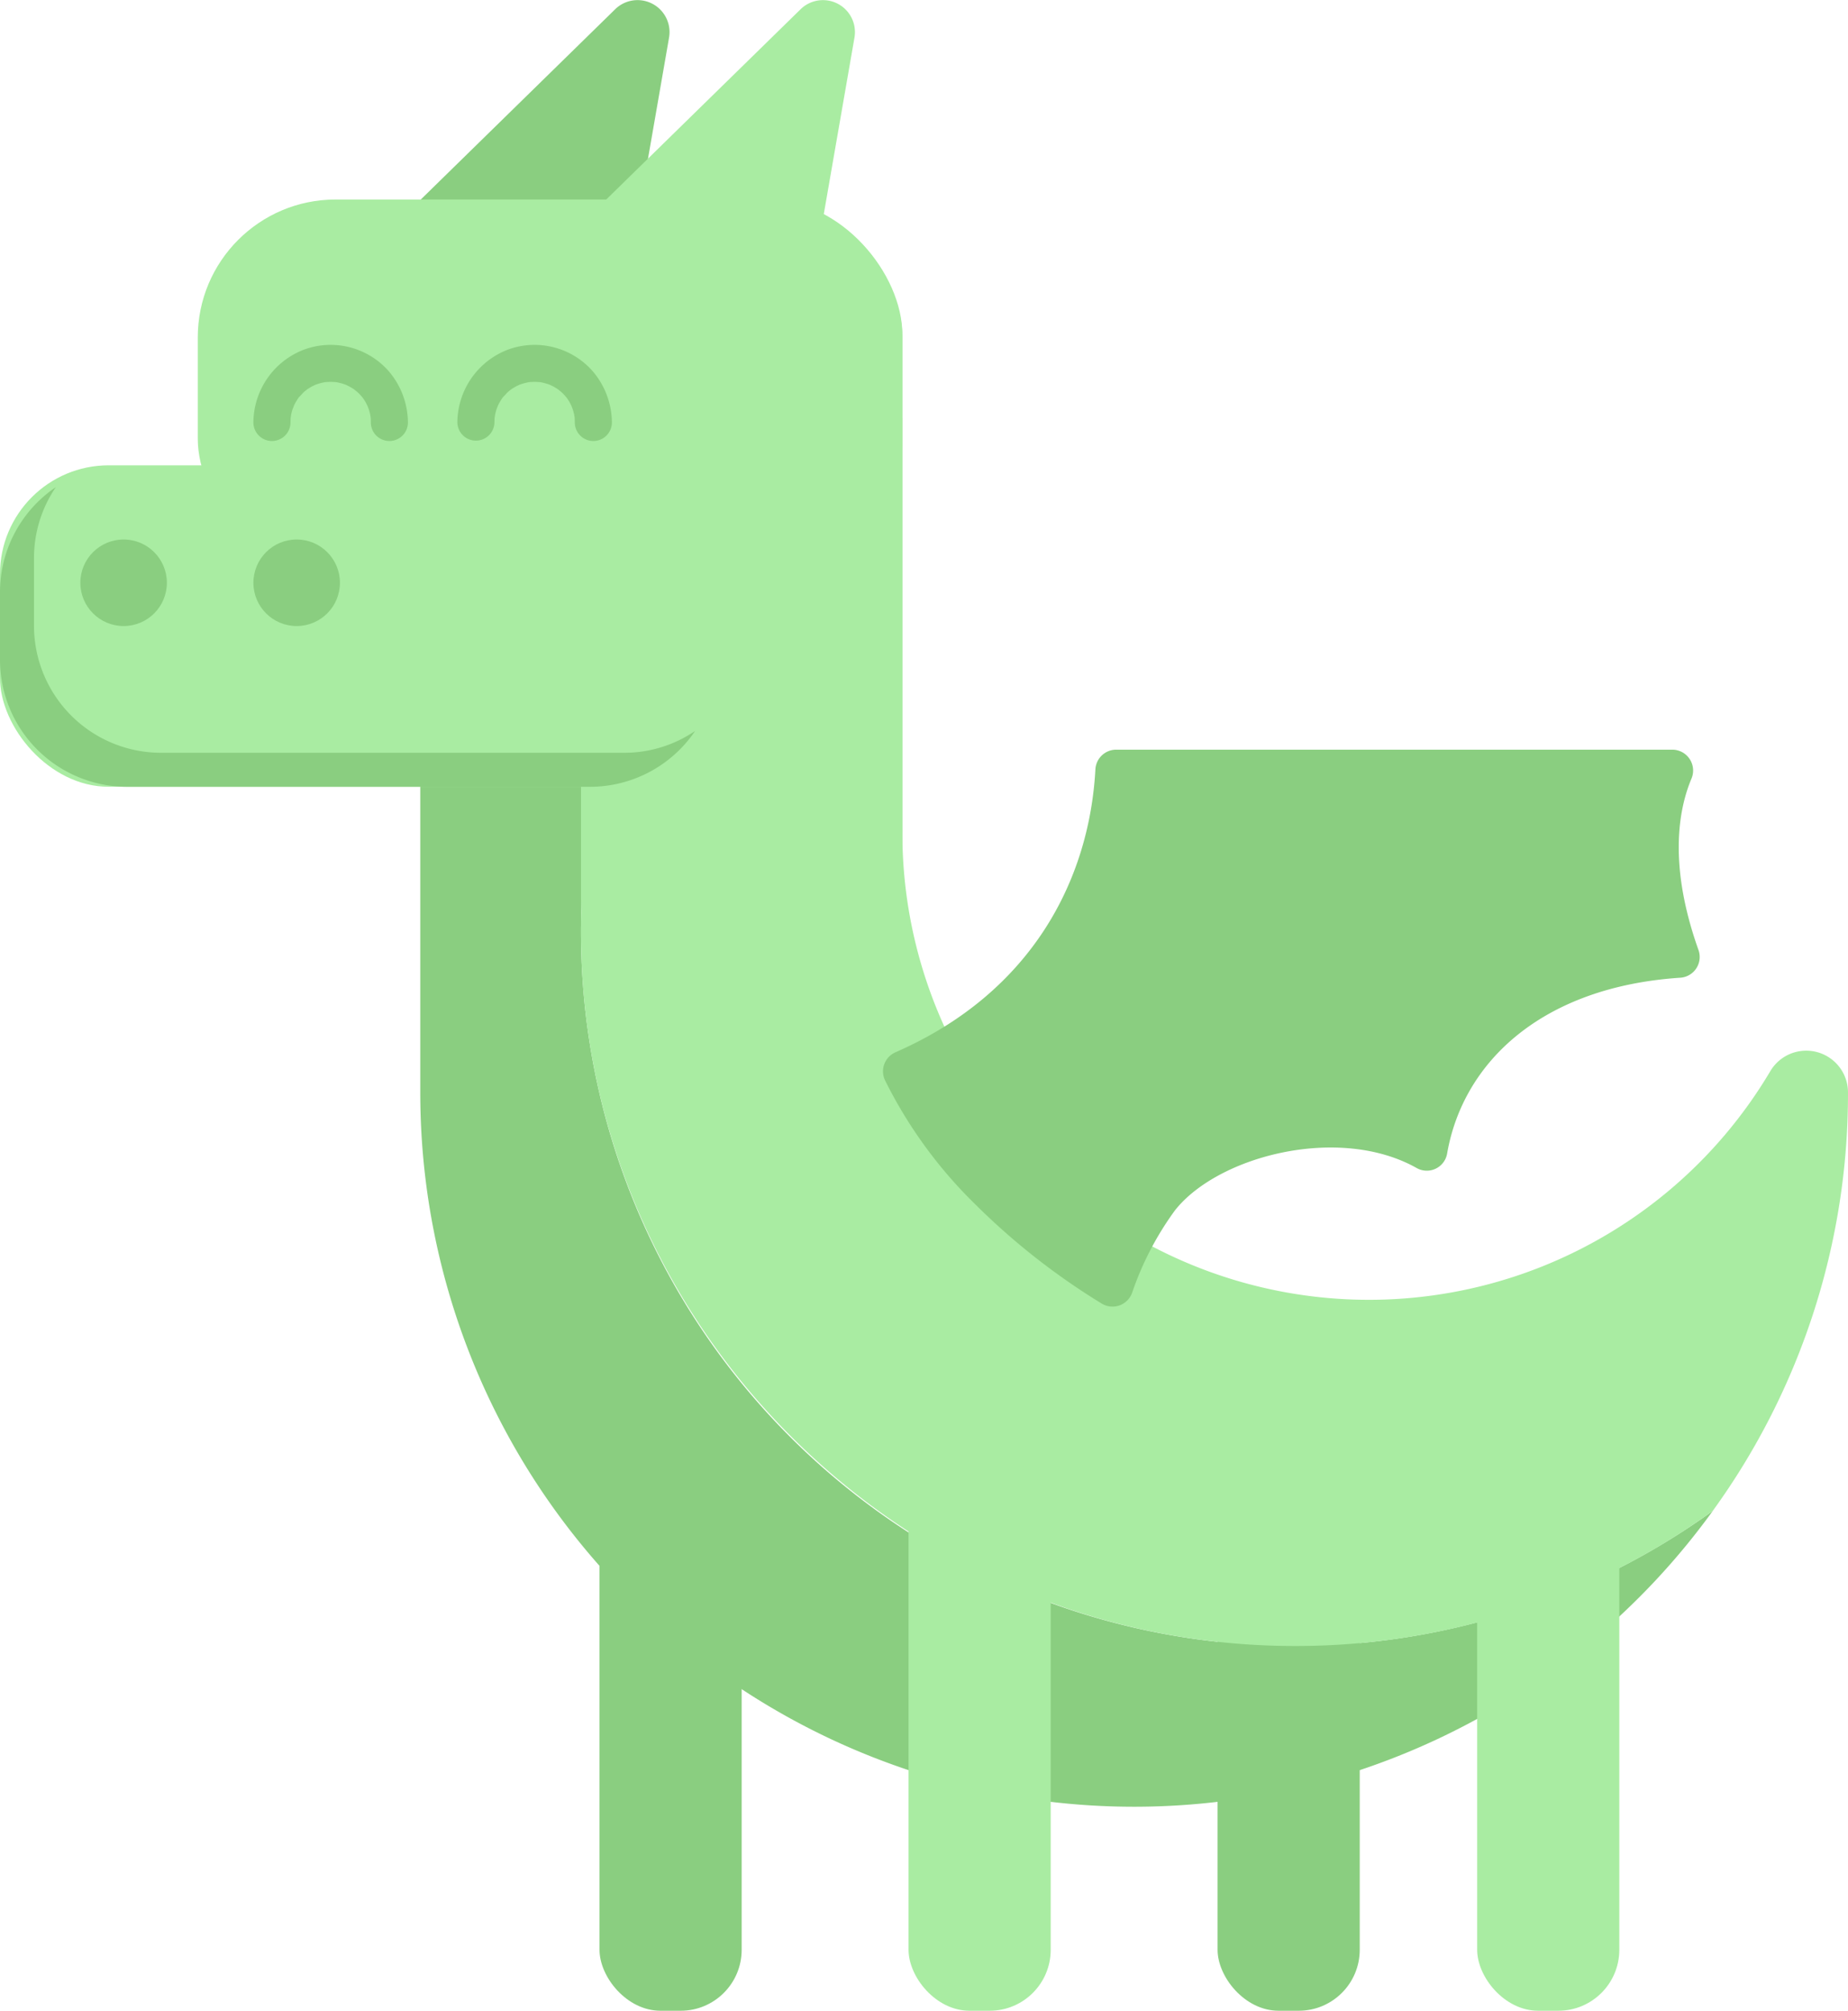
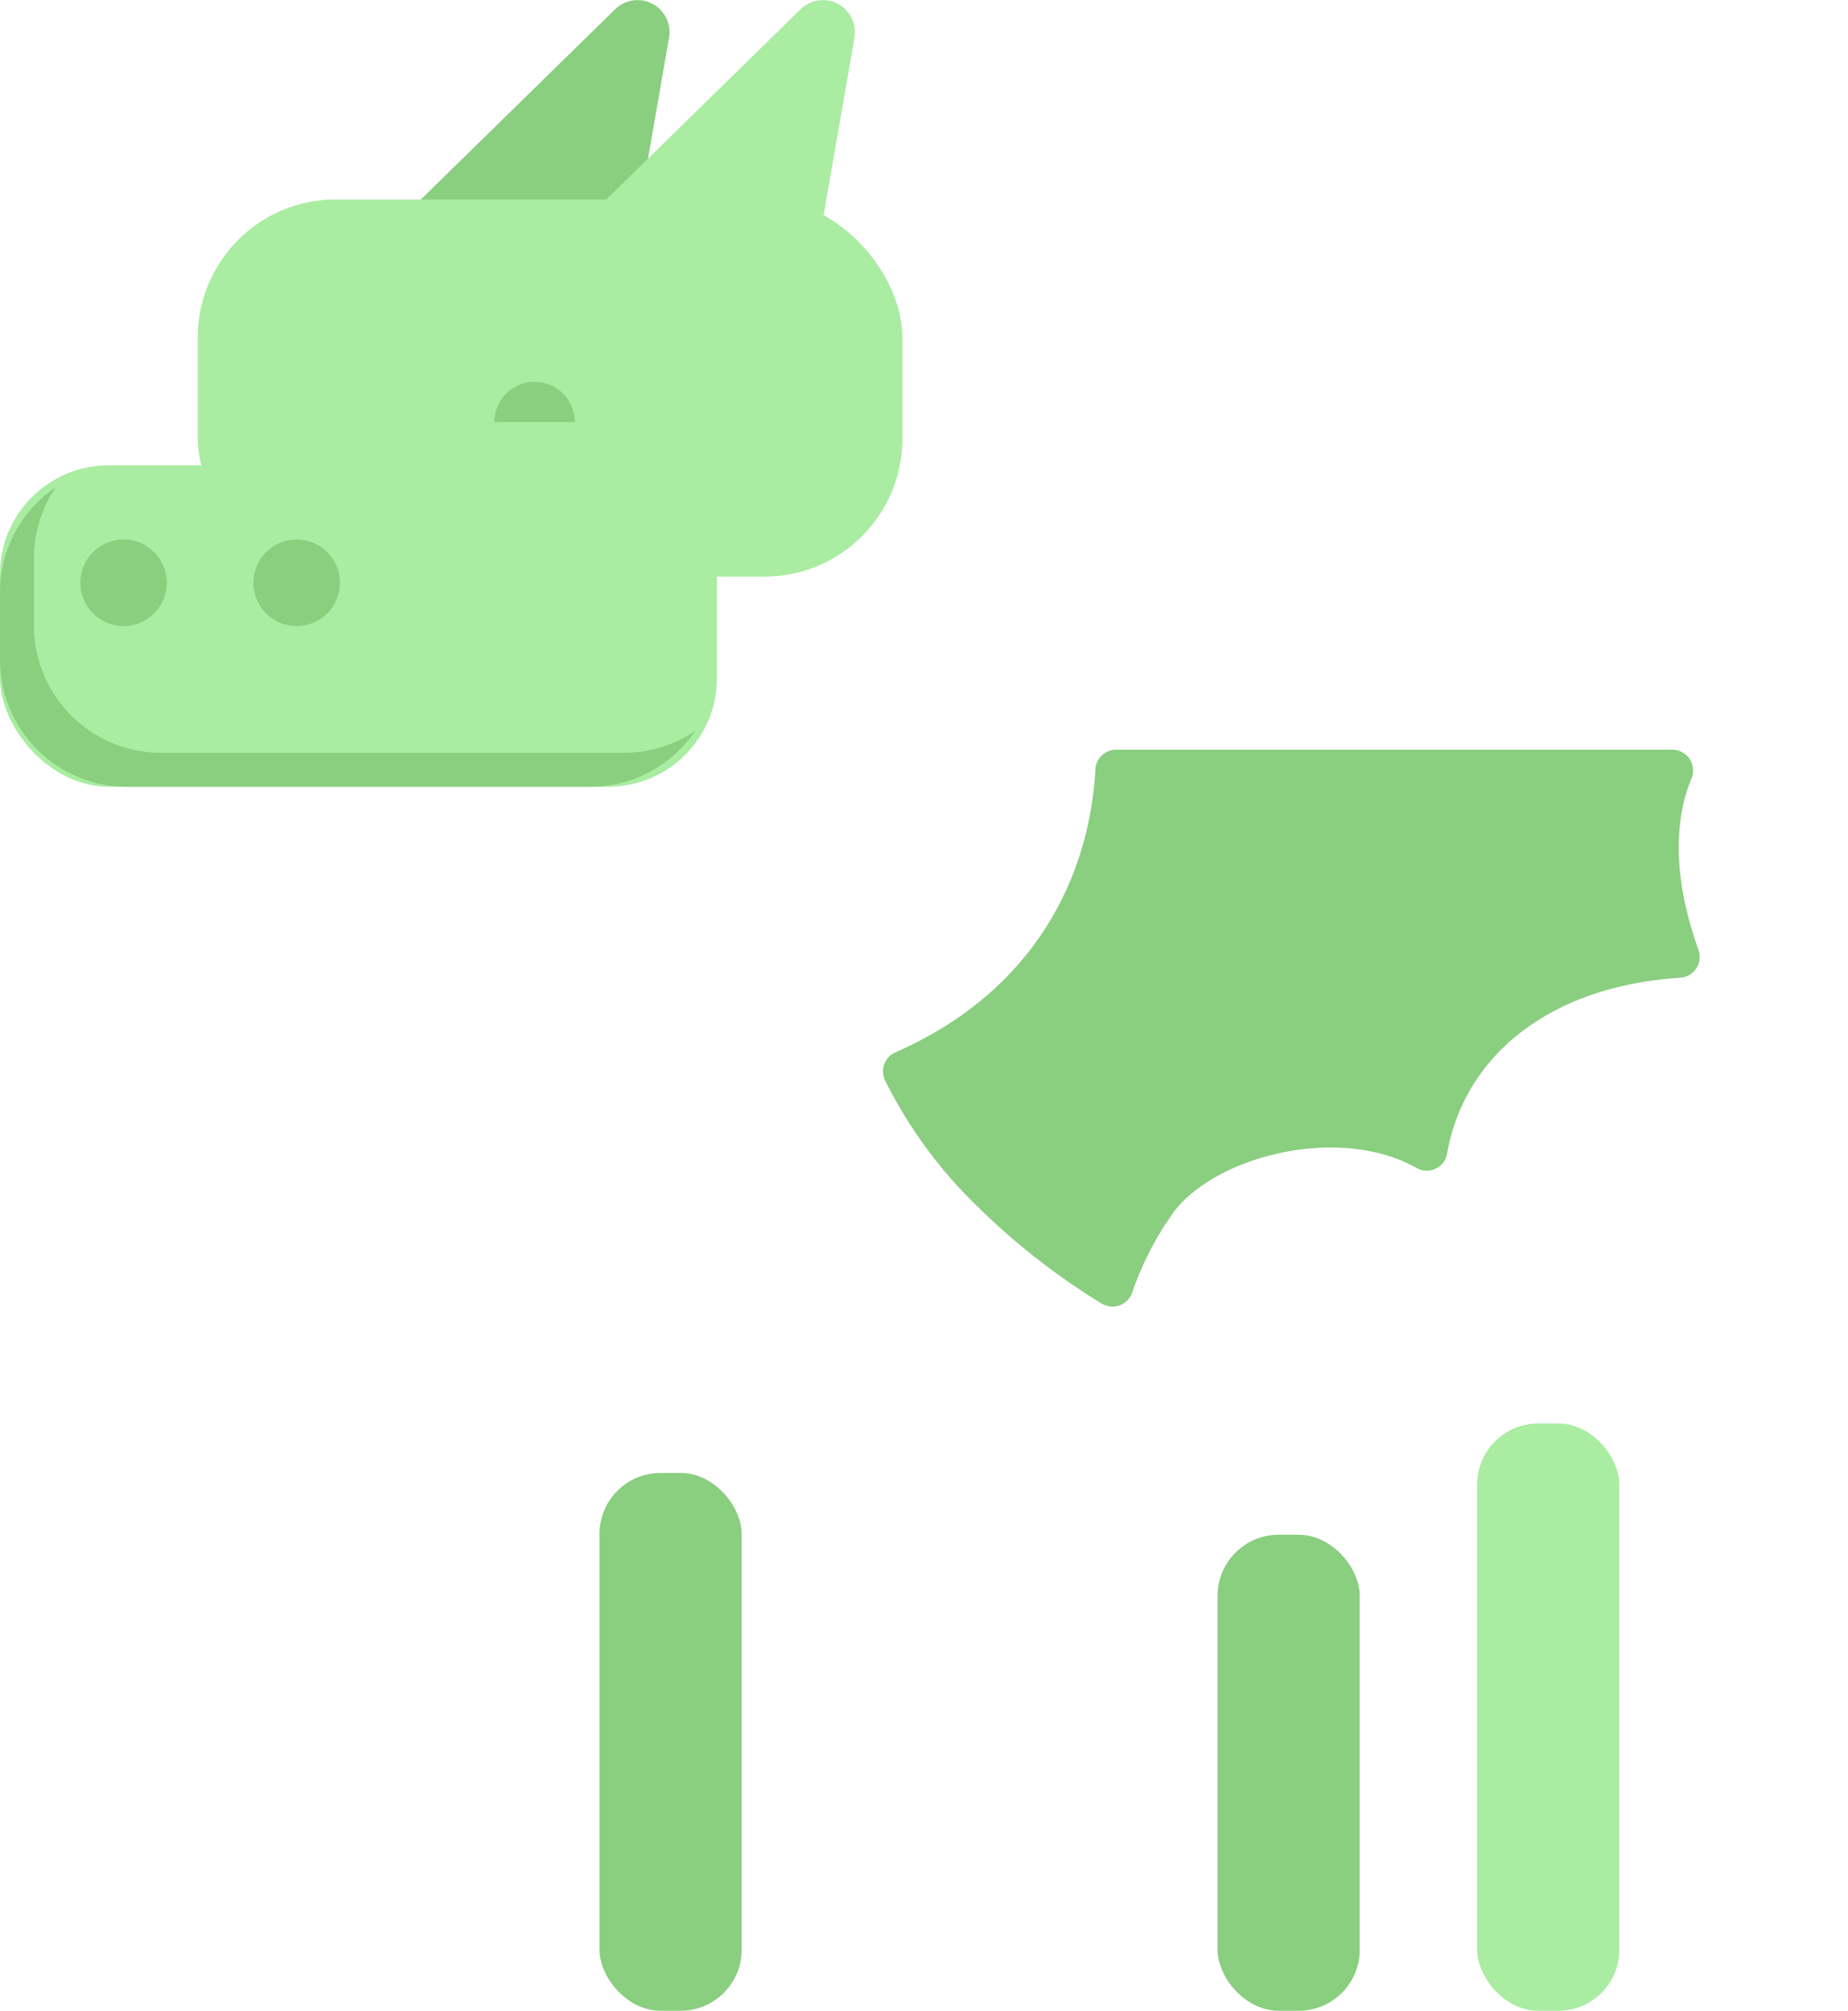
<svg xmlns="http://www.w3.org/2000/svg" width="257.576" height="280.208" viewBox="0 0 257.576 280.208">
  <g transform="translate(-211 -332.096)">
    <g transform="translate(211 332.097)">
      <rect width="19.814" height="66.332" rx="8.5" transform="translate(169.707 213.875)" fill="#8ace80" />
-       <path d="M268.376,393.579A99.5,99.5,0,0,0,407.321,532.462,99.5,99.5,0,0,1,227.165,474.2V430.7C227.165,411.249,252.866,404.811,268.376,393.579Z" transform="translate(-168.586 -321.921)" fill="#8ace80" />
-       <path d="M229.829,395.481a99.2,99.2,0,0,1,25.823-13.449.11.11,0,0,1,.145.1V439.5h.009c0,.143-.009.285-.009.43a65.034,65.034,0,0,0,120.838,33.4l.115-.192a5.82,5.82,0,0,1,10.848,2.851v.12a99.042,99.042,0,0,1-18.829,58.245.143.143,0,0,1-.027.027,99.04,99.04,0,0,1-58.125,18.829c-54.77.065-99.676-44.833-99.619-99.6a99.04,99.04,0,0,1,18.8-58.1A.106.106,0,0,1,229.829,395.481Z" transform="translate(-130.023 -323.833)" fill="#a9eca2" />
      <rect width="19.814" height="81.838" rx="8.5" transform="translate(205.888 198.369)" fill="#a9eca2" />
-       <rect width="19.814" height="77.531" rx="8.5" transform="translate(126.634 202.676)" fill="#a9eca2" />
      <rect width="99.929" height="44.796" rx="15.152" transform="translate(0 64.843)" fill="#a9eca2" />
      <rect width="19.814" height="74.947" rx="8.5" transform="translate(83.561 205.261)" fill="#8ace80" />
-       <rect width="44.796" height="116.297" rx="18.819" transform="translate(80.977 27.801)" fill="#a9eca2" />
      <path d="M385.524,363.343l4.523-26.008a4.458,4.458,0,0,0-7.511-3.95l-30.61,29.958Z" transform="translate(-296.794 -332.097)" fill="#8ace80" />
      <path d="M363.35,363.343l4.523-26.008a4.458,4.458,0,0,0-7.51-3.95l-30.61,29.958Z" transform="translate(-248.776 -332.097)" fill="#a9eca2" />
      <path d="M230.485,463.9c19.038-8.326,27.022-24.073,27.861-39.424a2.9,2.9,0,0,1,2.889-2.744h77.523a2.905,2.905,0,0,1,2.661,4.054c-1.788,4.261-3.238,12.009.976,23.835a2.9,2.9,0,0,1-2.487,3.888c-19.259,1.256-30.314,11.705-32.538,24.5a2.874,2.874,0,0,1-4.212,2.042c-10.752-6.091-27.695-1.746-33.719,5.876A42.888,42.888,0,0,0,263.5,497.31a2.9,2.9,0,0,1-4.258,1.62,95.806,95.806,0,0,1-17.7-13.9,63.747,63.747,0,0,1-12.519-17.224A2.9,2.9,0,0,1,230.485,463.9Z" transform="translate(-105.668 -317.262)" fill="#8ace80" />
      <rect width="98.206" height="52.549" rx="19.217" transform="translate(27.567 27.801)" fill="#a9eca2" />
-       <path d="M375.193,384.087c0-.3-.017-.6-.049-.907.048.463-.007.016-.054-.19s-.1-.427-.169-.636c-.023-.078-.307-.8-.172-.5s-.212-.4-.249-.464q-.157-.28-.337-.548c-.114-.171-.4-.491-.107-.16-.188-.213-.374-.427-.578-.625-.153-.149-.322-.281-.474-.428.394.379-.062-.042-.16-.108-.209-.139-.422-.268-.642-.387-.11-.061-.817-.376-.259-.154a8.1,8.1,0,0,0-1.252-.386c-.143-.033-.289-.061-.435-.084q.479.056.02.009c-.227-.008-.453-.028-.682-.028s-.455.015-.683.028c-.525.028.357-.086-.307.052a7.994,7.994,0,0,0-1.359.408c.538-.216-.05.041-.165.1a8.515,8.515,0,0,0-.735.439c-.112.076-.584.483-.16.108-.161.141-.322.279-.474.428a6.661,6.661,0,0,1-.509.544c-.119.141-.1.106.07-.108-.085.114-.168.231-.247.349a9.618,9.618,0,0,0-.631,1.121c.269-.549-.091.274-.128.4-.064.21-.121.422-.168.636-.021.092-.107.793-.054.19-.027.3-.045.6-.05.907a2.584,2.584,0,1,1-5.168,0,10.94,10.94,0,0,1,7.147-10.133,10.768,10.768,0,0,1,11.738,3.069,11.11,11.11,0,0,1,2.652,7.064,2.585,2.585,0,1,1-5.169,0Z" transform="translate(-295.078 -325.274)" fill="#8ace80" />
-       <path d="M399.585,384.087c0-.3-.019-.6-.05-.907.049.463-.007.016-.052-.19s-.1-.427-.169-.636c-.024-.078-.308-.8-.173-.5s-.213-.4-.249-.464c-.1-.186-.218-.369-.337-.548s-.4-.491-.107-.16c-.189-.213-.374-.427-.578-.625-.153-.149-.322-.281-.476-.428.4.379-.061-.042-.16-.108-.207-.139-.422-.268-.641-.387-.11-.061-.817-.376-.26-.154a8.081,8.081,0,0,0-1.251-.386c-.145-.033-.289-.061-.435-.084q.477.056.02.009c-.227-.008-.453-.028-.683-.028s-.453.015-.682.028c-.525.028.357-.086-.307.052a7.992,7.992,0,0,0-1.359.408c.538-.216-.05.041-.165.1a8.343,8.343,0,0,0-.735.439c-.113.076-.585.483-.16.108-.161.141-.322.279-.475.428a6.46,6.46,0,0,1-.509.544c-.118.141-.094.106.071-.108-.085.114-.168.231-.247.349a9.452,9.452,0,0,0-.631,1.121c.269-.549-.091.274-.128.4-.064.21-.121.422-.169.636-.02.092-.106.793-.052.19-.027.3-.045.6-.05.907a2.585,2.585,0,1,1-5.169,0,10.944,10.944,0,0,1,7.147-10.133,10.77,10.77,0,0,1,11.739,3.069,11.11,11.11,0,0,1,2.652,7.064,2.585,2.585,0,1,1-5.169,0Z" transform="translate(-347.898 -325.274)" fill="#8ace80" />
+       <path d="M375.193,384.087c0-.3-.017-.6-.049-.907.048.463-.007.016-.054-.19s-.1-.427-.169-.636c-.023-.078-.307-.8-.172-.5s-.212-.4-.249-.464q-.157-.28-.337-.548c-.114-.171-.4-.491-.107-.16-.188-.213-.374-.427-.578-.625-.153-.149-.322-.281-.474-.428.394.379-.062-.042-.16-.108-.209-.139-.422-.268-.642-.387-.11-.061-.817-.376-.259-.154a8.1,8.1,0,0,0-1.252-.386c-.143-.033-.289-.061-.435-.084q.479.056.02.009c-.227-.008-.453-.028-.682-.028s-.455.015-.683.028c-.525.028.357-.086-.307.052a7.994,7.994,0,0,0-1.359.408c.538-.216-.05.041-.165.1a8.515,8.515,0,0,0-.735.439c-.112.076-.584.483-.16.108-.161.141-.322.279-.474.428a6.661,6.661,0,0,1-.509.544c-.119.141-.1.106.07-.108-.085.114-.168.231-.247.349a9.618,9.618,0,0,0-.631,1.121c.269-.549-.091.274-.128.4-.064.21-.121.422-.168.636-.021.092-.107.793-.054.19-.027.3-.045.6-.05.907Z" transform="translate(-295.078 -325.274)" fill="#8ace80" />
      <circle cx="6.03" cy="6.03" r="6.03" transform="translate(11.199 75.181)" fill="#8ace80" />
      <circle cx="6.03" cy="6.03" r="6.03" transform="translate(35.32 75.181)" fill="#8ace80" />
      <path d="M356.654,390.343a17.525,17.525,0,0,0-3.044,9.879V409.7a17.713,17.713,0,0,0,17.66,17.661h64.61a17.522,17.522,0,0,0,9.879-3.044,17.679,17.679,0,0,1-14.617,7.782h-64.61a17.712,17.712,0,0,1-17.66-17.66V404.96A17.676,17.676,0,0,1,356.654,390.343Z" transform="translate(-348.872 -322.457)" fill="#8ace80" />
    </g>
  </g>
</svg>